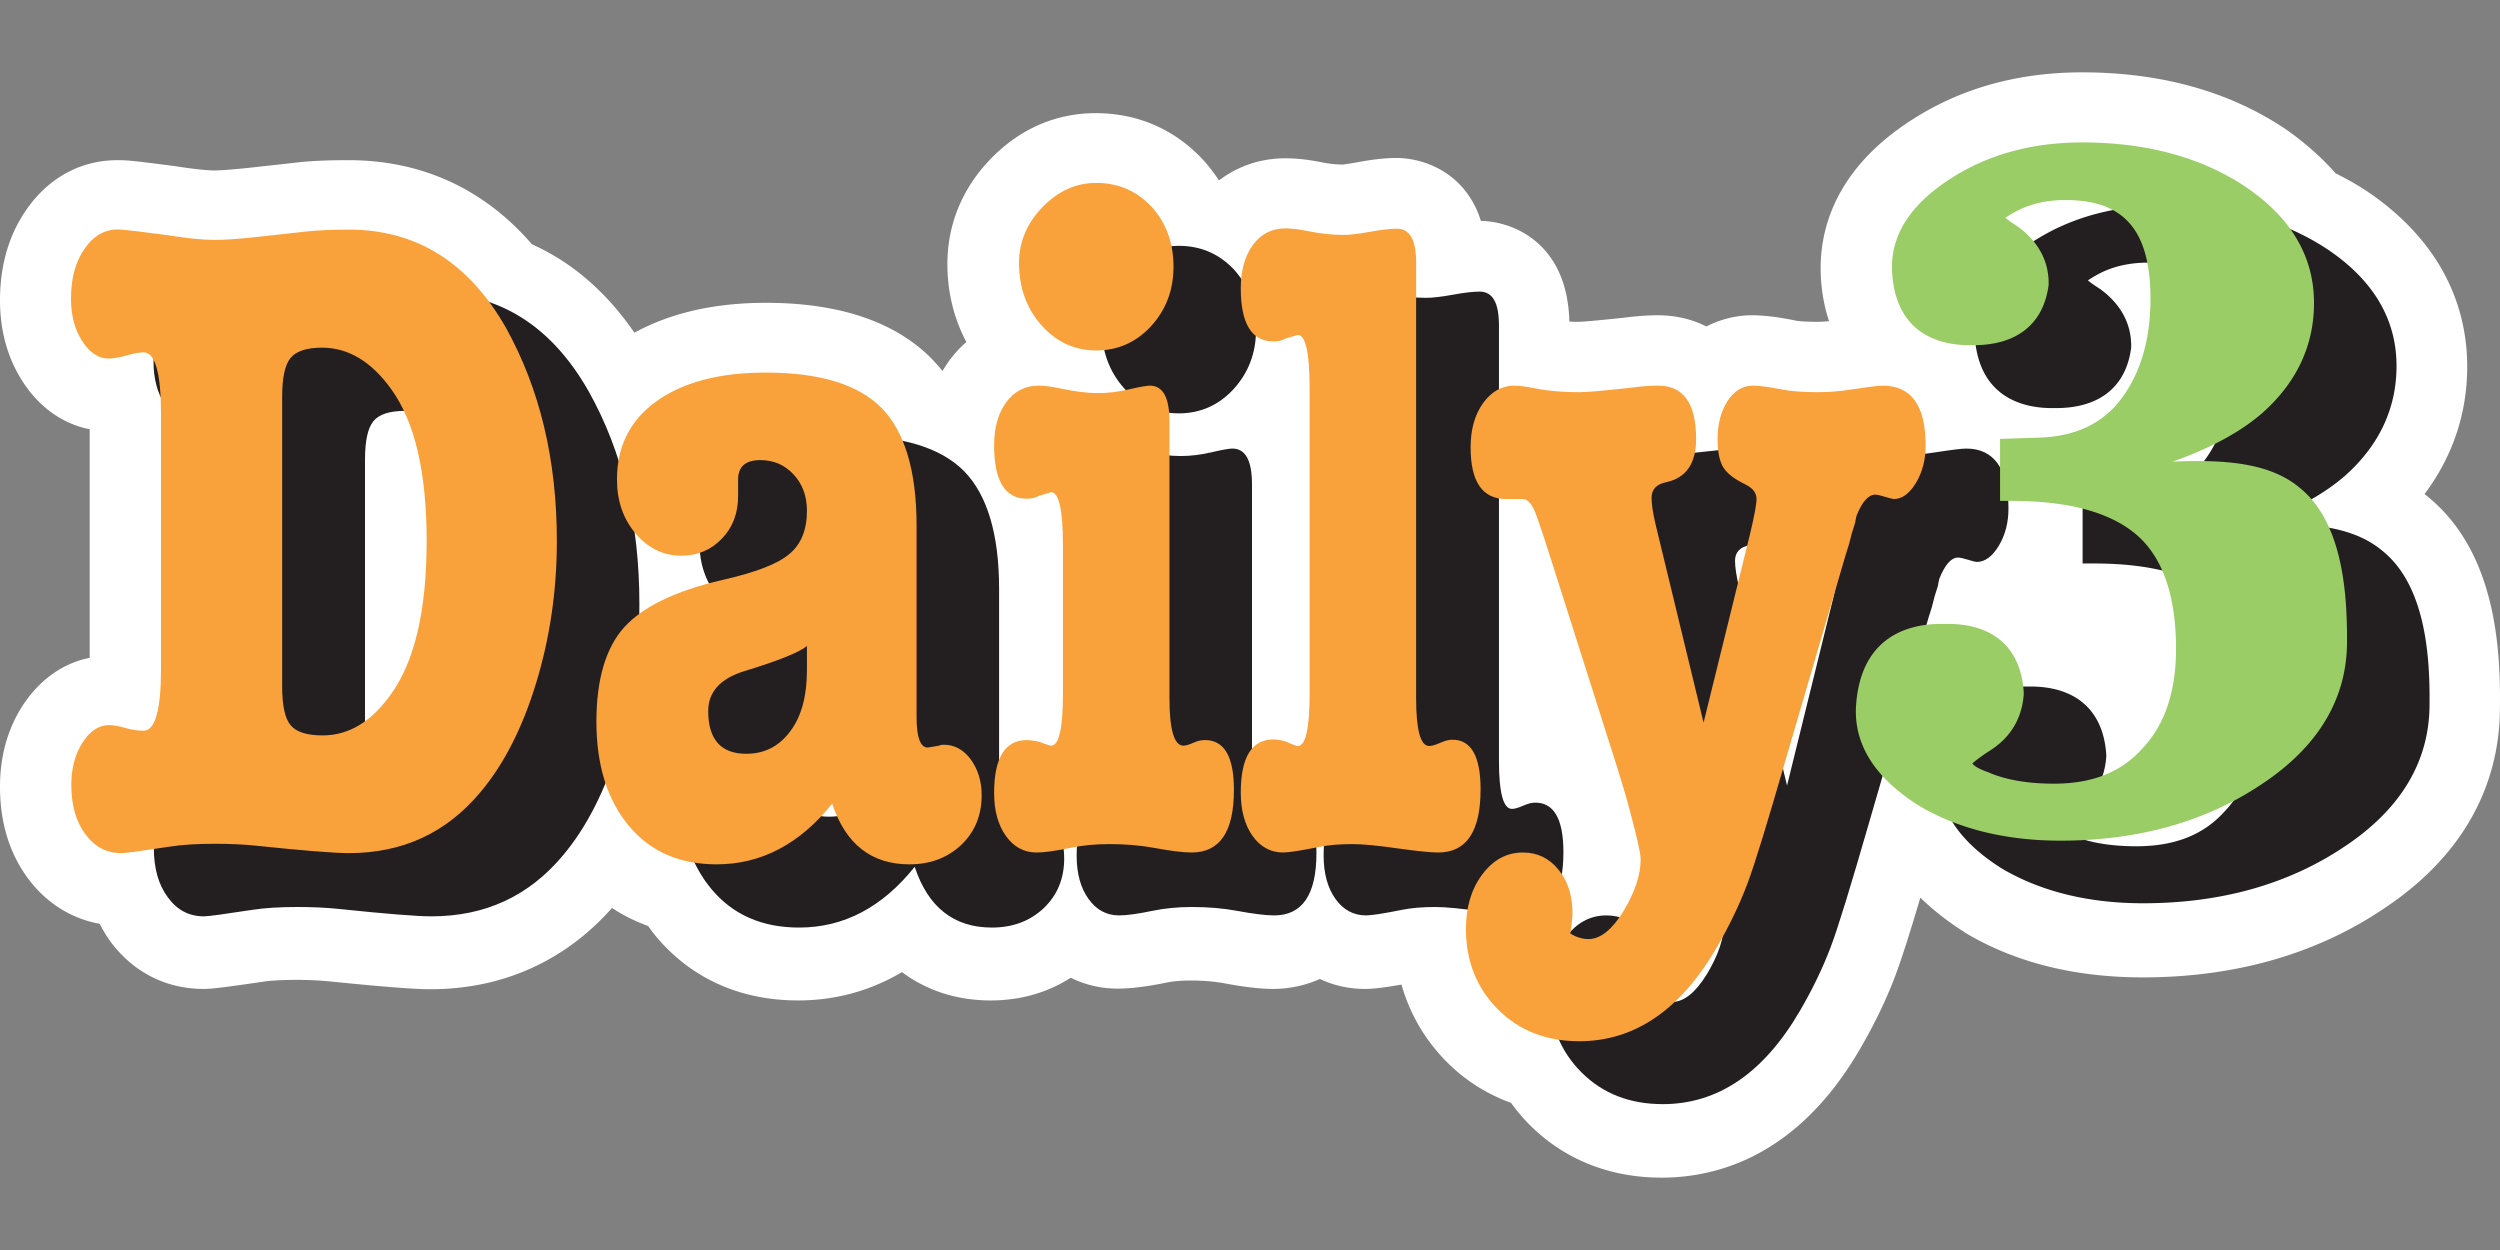
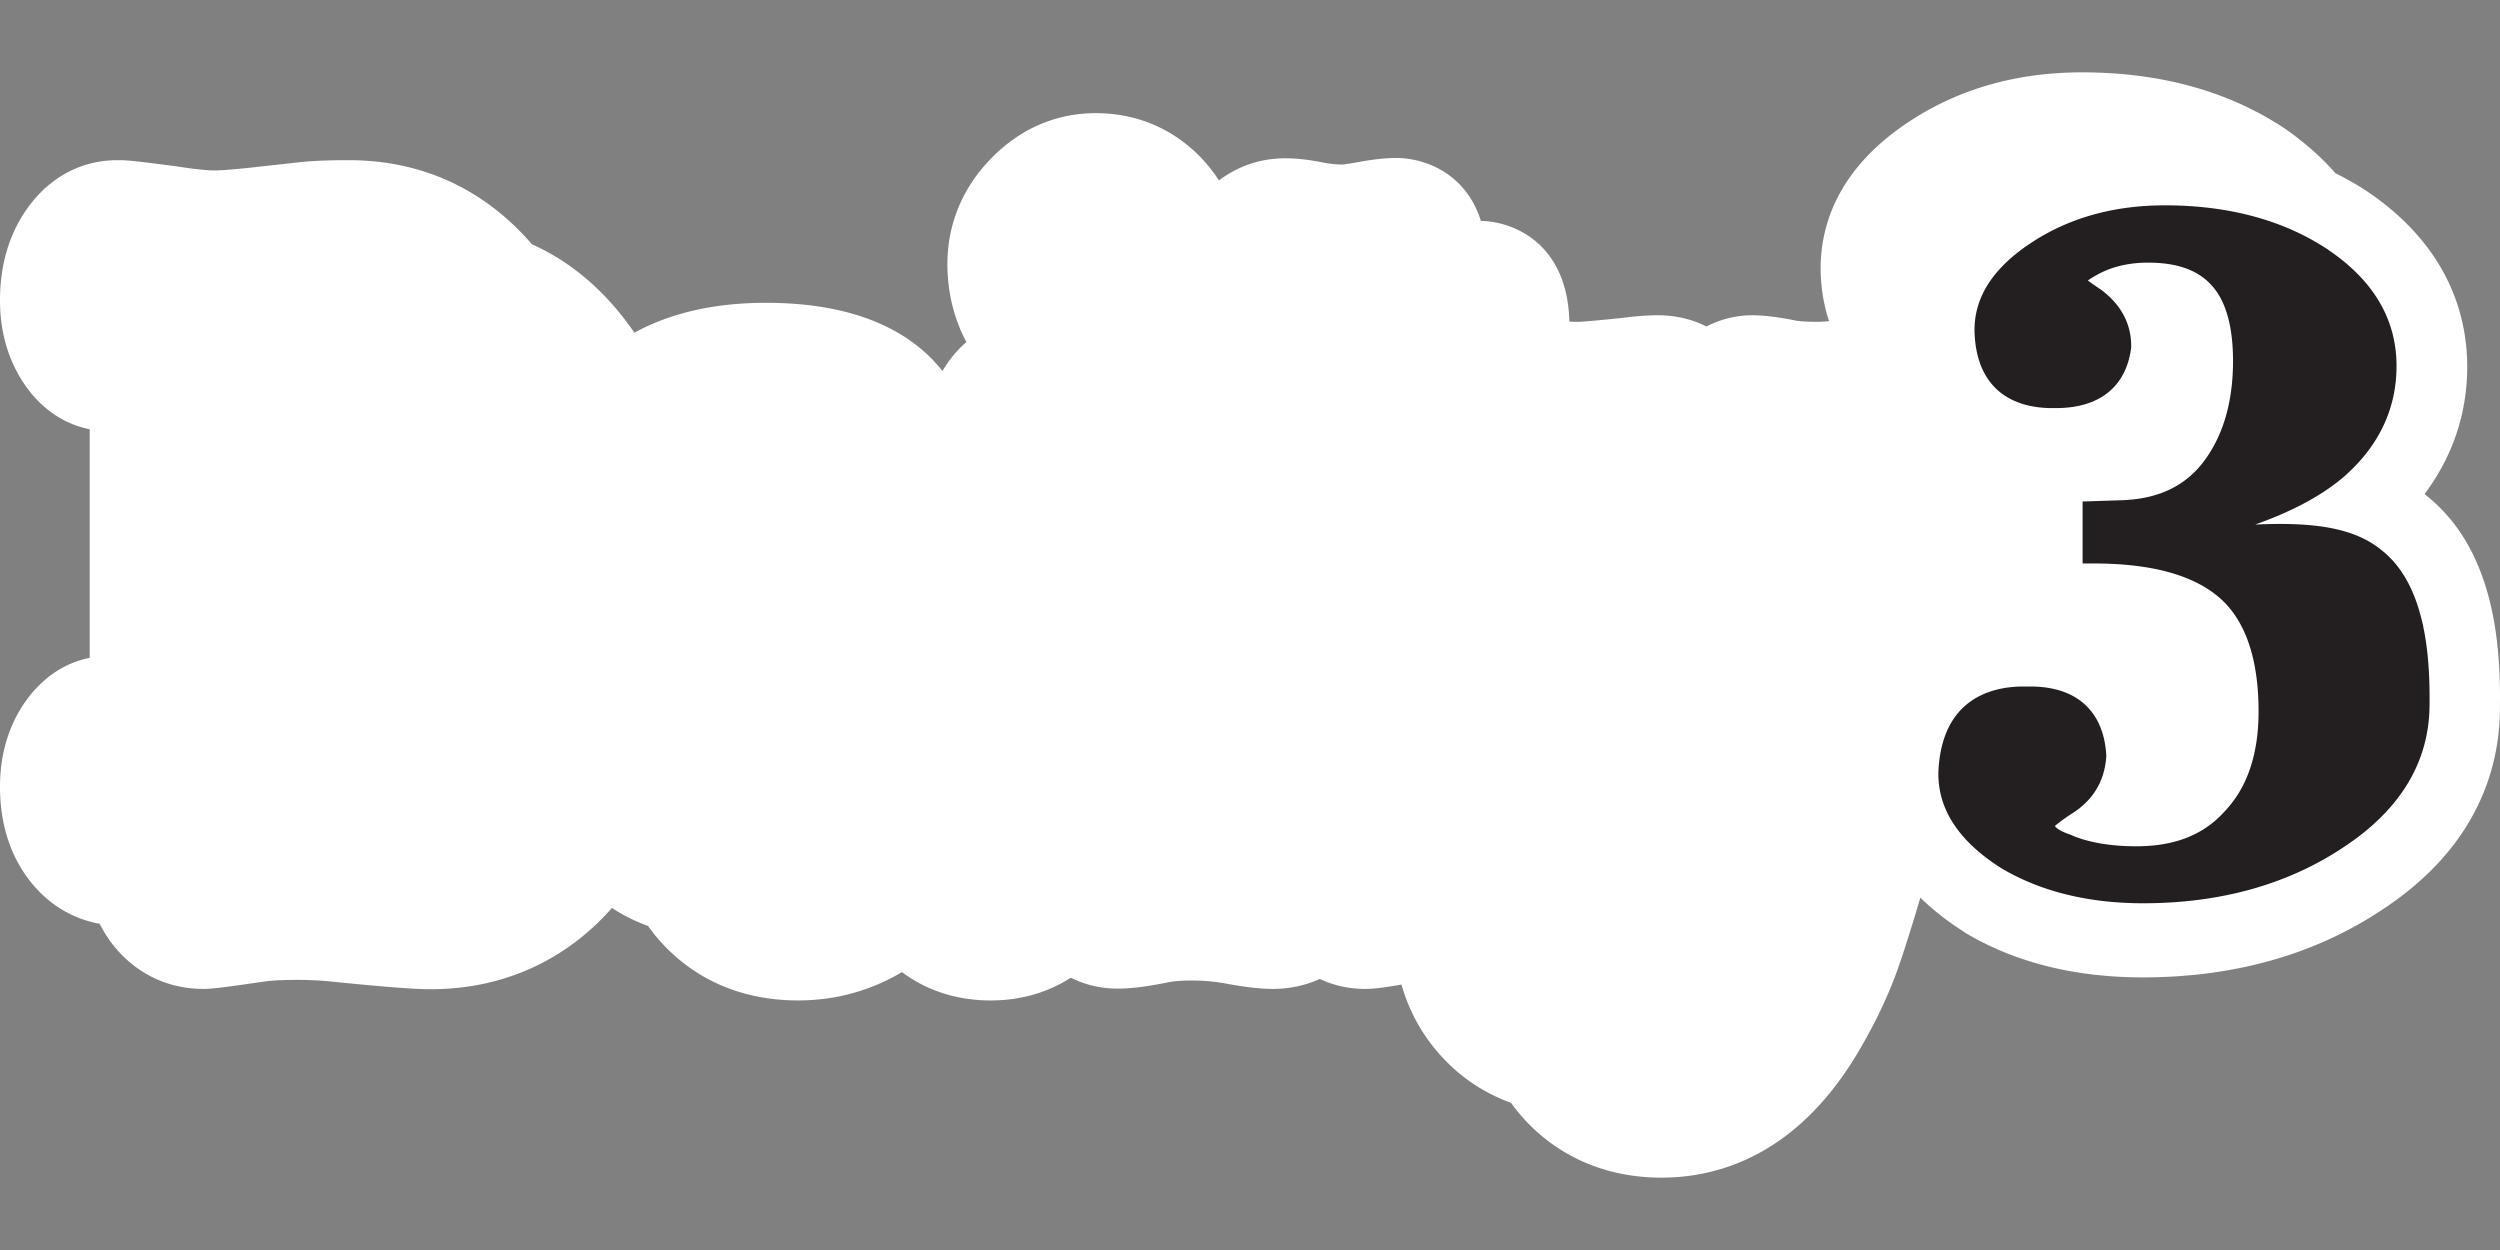
<svg xmlns="http://www.w3.org/2000/svg" viewBox="0 0 529.167 264.583">
  <rect x="0" y="0" width="529.167" height="264.583" fill="#808080" stroke="none" />
  <path fill="#fff" d="M513.595 104.901c-.132-.132-.264-.197-.396-.33 5.933-7.91 9.031-17.073 9.031-26.961 0-10.35-3.625-25.182-21.095-37.048-2.175-1.45-4.416-2.703-6.79-3.89-2.834-3.23-6.328-6.394-10.679-9.426-11.866-7.91-26.302-11.932-42.98-11.932-13.514 0-25.644 3.362-36.06 10.086-16.282 10.481-19.447 23.27-19.249 32.17v.197c.132 3.692.725 7.054 1.78 10.218-.857.066-1.648.132-2.439.132-3.164 0-4.549-.198-4.944-.33-3.692-.725-6.526-1.054-8.9-1.054-3.427 0-6.723.857-9.69 2.373-3.23-1.648-6.79-2.373-10.284-2.373-2.241 0-4.68.197-7.251.527-7.45.791-9.23.857-9.36.857-.792 0-1.517 0-2.11-.066-.396-16.48-11.734-21.16-18.722-21.293-3.23-10.283-12.13-13.316-17.865-13.316-2.241 0-4.878.264-8.372.923-2.241.396-3.032.462-2.966.462-1.319 0-2.835-.132-4.417-.462-2.967-.593-5.472-.857-7.779-.857-5.274 0-10.02 1.648-14.041 4.68a34.89 34.89 0 0 0-3.362-4.35c-5.999-6.46-13.844-9.888-22.743-9.888-8.438 0-16.15 3.362-22.282 9.756-5.998 6.197-9.097 13.91-9.097 22.15 0 5.999 1.385 11.602 4.022 16.546-1.385 1.187-2.571 2.505-3.692 4.021-.462.66-.923 1.385-1.384 2.11-.66-.857-1.385-1.648-2.11-2.44-7.779-7.976-19.71-11.997-35.268-11.997-10.943 0-20.238 2.175-27.819 6.328-5.933-8.635-13.184-14.898-21.688-18.721-10.086-11.669-23.27-17.8-38.828-17.8-4.219 0-7.713.133-10.613.462l-10.745 1.187c-3.824.395-6 .527-7.054.527-.923 0-3.164-.132-7.515-.79l-.396-.067c-6.987-.923-9.426-1.186-10.547-1.252-.66-.066-1.384-.066-2.044-.066-7.58 0-14.305 3.56-18.985 10.086C1.977 49.395 0 55.987 0 63.568c0 6.395 1.582 12.13 4.68 17.008 3.494 5.538 8.57 9.163 14.305 10.284v48.386C13.25 140.367 8.24 143.993 4.68 149.53 1.582 154.408 0 160.144 0 166.538c0 7.515 1.978 14.041 5.867 19.315 3.89 5.274 9.163 8.57 15.228 9.69.66 1.253 1.384 2.505 2.241 3.692 4.812 6.526 11.8 10.086 19.71 10.086 1.451 0 3.165-.132 12.592-1.516 1.252-.198 3.494-.396 7.12-.396a72.9 72.9 0 0 1 7.119.33c14.305 1.45 18.985 1.648 21.227 1.648 15.293 0 28.544-5.999 38.432-17.206 2.373 1.582 4.944 2.835 7.647 3.824.527.725 1.054 1.45 1.648 2.175 7.449 8.9 17.799 13.58 30.126 13.58 6.13 0 13.975-1.252 21.952-5.999 5.208 3.89 11.602 6 18.787 6 6.263 0 12.064-1.649 16.942-4.813 3.033 1.516 6.395 2.307 9.954 2.307 2.77 0 6-.395 10.218-1.252 1.582-.33 3.362-.462 5.274-.462 2.505 0 4.746.198 6.724.527 4.549.857 7.91 1.253 10.68 1.253 3.23 0 6.657-.66 9.887-2.11 2.901 1.385 6.131 2.11 9.56 2.11 1.581 0 3.625-.198 7.712-.923 1.78 6.263 5.01 11.8 9.69 16.48 3.89 3.89 8.438 6.724 13.514 8.57a38.366 38.366 0 0 0 4.021 4.747c7.318 7.251 16.876 11.074 27.82 11.074 11.931 0 28.873-4.68 41.925-27.093 3.165-5.406 5.736-10.746 7.647-15.887 1.253-3.362 2.967-8.702 5.208-16.283 2.505 2.44 5.538 4.878 9.163 7.185l.264.198c10.547 6.329 23.27 9.493 37.641 9.493 19.447 0 36.652-4.878 50.957-14.503 20.436-13.514 24.655-30.653 24.655-42.585.198-14.24-1.45-33.62-15.557-44.893z" />
  <g fill="#231f20">
-     <path d="M135.337 127.908c0 10.415-1.45 20.37-4.35 29.928-2.901 9.559-6.857 17.338-11.867 23.27-7.185 8.57-16.414 12.855-27.819 12.855-3.032 0-9.624-.527-19.71-1.582-2.571-.264-5.472-.395-8.702-.395-3.757 0-6.856.197-9.427.593-5.998.923-9.426 1.384-10.283 1.384-3.165 0-5.67-1.318-7.647-4.021-1.978-2.637-2.967-6.13-2.967-10.416 0-3.493.791-6.526 2.373-8.965 1.583-2.439 3.428-3.691 5.604-3.691.989 0 2.11.197 3.428.593 1.318.395 2.637.593 3.889.593 2.44 0 3.692-4.35 3.692-13.052v-53.99c0-8.702-1.253-13.053-3.692-13.053-.791 0-1.978.198-3.626.66-1.648.461-2.9.659-3.757.659-2.176 0-4.021-1.253-5.604-3.692-1.582-2.439-2.373-5.471-2.373-8.965 0-4.417.99-8.042 3.033-10.811 1.977-2.769 4.548-4.087 7.58-3.824 1.649.132 4.945.528 9.889 1.187 4.153.66 7.383.989 9.888.989 2.176 0 5.076-.198 8.702-.594l10.745-1.186c2.373-.264 5.34-.396 8.965-.396 14.305 0 25.38 6.922 33.29 20.832 7.186 12.788 10.746 27.753 10.746 45.09zm-27.49 0c0-14.569-2.504-25.248-7.514-32.17-4.22-5.867-9.098-8.767-14.635-8.767-3.23 0-5.471.725-6.658 2.175-1.187 1.45-1.78 4.153-1.78 8.174v61.373c0 4.021.593 6.79 1.78 8.175 1.187 1.45 3.428 2.175 6.79 2.175 5.537 0 10.35-2.9 14.503-8.768 5.01-7.053 7.515-17.864 7.515-32.367zM225.254 181.7c0 4.285-1.45 7.779-4.351 10.547-2.9 2.703-6.526 4.087-10.943 4.087-8.042 0-13.514-4.284-16.348-12.854-6.856 8.57-15.03 12.854-24.457 12.854-7.845 0-14.042-2.702-18.59-8.174-4.549-5.471-6.856-12.789-6.856-22.018 0-8.965 1.978-15.623 5.867-19.974 3.955-4.35 10.811-7.713 20.765-10.02 6.988-1.582 11.668-3.362 14.173-5.471 2.505-2.044 3.758-5.142 3.758-9.164 0-3.098-.923-5.669-2.835-7.712-1.911-2.044-4.219-3.033-7.053-3.033-3.099 0-4.68 1.385-4.68 4.087v3.494c0 3.626-1.121 6.658-3.429 9.032-2.241 2.373-5.142 3.625-8.57 3.625-3.823 0-7.053-1.582-9.69-4.68-2.637-3.099-3.955-6.922-3.955-11.47 0-6.988 2.768-12.526 8.372-16.547 5.603-4.021 13.316-6.065 23.072-6.065 11.47 0 19.645 2.505 24.59 7.515 4.877 5.01 7.382 13.317 7.382 24.853v40.542c0 4.284.791 6.46 2.373 6.46l2.374-.396c.197-.132.527-.197 1.054-.197 2.242 0 4.153 1.054 5.67 3.098 1.582 2.043 2.307 4.548 2.307 7.58zm-36.916-26.5v-5.142c-1.582 1.318-5.999 3.098-13.316 5.34-5.076 1.581-7.581 4.416-7.581 8.437 0 5.999 2.702 9.031 8.042 9.031 3.89 0 6.988-1.582 9.361-4.812 2.307-3.164 3.494-7.449 3.494-12.855zM278.65 180.513c0 8.834-2.966 13.25-8.965 13.25-1.78 0-4.417-.33-7.977-.988-2.834-.528-5.998-.791-9.426-.791-2.967 0-5.67.263-8.24.79-3.165.66-5.538.99-7.186.99-2.637 0-4.812-1.187-6.46-3.494-1.648-2.308-2.505-5.34-2.505-9.098 0-7.449 2.307-11.206 6.921-11.206.66 0 1.517.132 2.506.33 1.45.527 2.373.856 2.636.856 1.648 0 2.505-3.625 2.505-10.943v-31.576c0-7.383-.857-11.14-2.505-11.14l-2.636.79c-.66.396-1.517.594-2.506.594-4.614 0-6.921-3.758-6.921-11.273 0-3.757.857-6.79 2.57-9.163 1.715-2.307 4.022-3.494 6.857-3.494 1.186 0 2.702.198 4.548.593 3.164.66 5.801.99 7.977.99 2.175 0 4.35-.264 6.592-.792 2.241-.527 3.757-.79 4.416-.79 2.77 0 4.154 2.504 4.154 7.58V161c0 6.79.988 10.152 2.966 10.152.461 0 1.187-.197 2.044-.593.857-.395 1.714-.593 2.505-.593 4.087 0 6.13 3.494 6.13 10.547zM265.862 69.765c0 4.944-1.583 9.097-4.747 12.591-3.164 3.428-7.053 5.142-11.602 5.142s-8.438-1.78-11.602-5.34c-3.164-3.56-4.747-7.976-4.747-13.184 0-4.417 1.648-8.372 4.945-11.8 3.296-3.428 7.12-5.142 11.404-5.142 4.68 0 8.57 1.714 11.734 5.076 3.032 3.428 4.615 7.647 4.615 12.657zM330.926 180.381c0 8.9-2.966 13.382-8.965 13.382-1.582 0-4.22-.263-7.977-.79-4.614-.66-7.976-.99-10.152-.99-2.768 0-5.076.198-7.053.594-3.956.791-6.46 1.186-7.647 1.186-2.637 0-4.812-1.186-6.46-3.493-1.649-2.308-2.506-5.406-2.506-9.163 0-7.515 2.308-11.273 6.922-11.273.66 0 1.516.132 2.505.396 1.45.659 2.373.988 2.637.988 1.648 0 2.505-3.625 2.505-10.943V95.343c0-7.384-.857-11.141-2.505-11.141l-2.637.791c-.659.395-1.516.593-2.505.593-4.614 0-6.922-3.757-6.922-11.272 0-3.758.857-6.79 2.571-9.163 1.714-2.308 4.022-3.494 6.856-3.494 1.253 0 2.9.198 4.878.593 2.571.527 5.01.791 7.384.791 1.252 0 3.164-.198 5.669-.66 2.505-.46 4.417-.658 5.67-.658 2.768 0 4.086 2.373 4.086 7.185v92.158c0 6.79.923 10.152 2.769 10.152.461 0 1.253-.197 2.307-.659 1.055-.461 1.846-.66 2.44-.66 4.087-.13 6.13 3.429 6.13 10.482z" />
-     <path d="M425.128 107.604c0 2.967-.66 5.603-2.044 7.91-1.384 2.308-2.966 3.429-4.68 3.429-.198 0-.791-.132-1.846-.462-1.055-.33-1.714-.461-2.11-.461-1.45 0-2.768 1.516-3.955 4.482-.197.791-.263 1.253-.263 1.385l-.725 2.307-.594 2.307-.725 2.307-12.657 43.64c-3.757 12.987-6.394 21.689-8.042 26.04-1.648 4.35-3.824 8.899-6.526 13.513-7.647 13.119-17.338 19.71-29.006 19.71-6.988 0-12.723-2.24-17.205-6.723-4.483-4.483-6.79-10.152-6.79-17.074 0-4.548 1.12-8.372 3.428-11.47 2.307-3.098 5.141-4.68 8.635-4.68 3.033 0 5.538 1.186 7.515 3.625 1.978 2.373 2.967 5.472 2.967 9.23 0 .79-.132 2.175-.462 4.284 1.253.791 2.571 1.187 3.824 1.187 2.57 0 5.01-1.978 7.449-5.933 2.373-3.956 3.626-7.581 3.626-10.943 0-1.187-.726-4.483-2.176-9.888-.857-3.362-1.846-6.527-2.769-9.493l-13.711-43.113c-1.187-3.757-2.373-7.449-3.692-11.075-.79-1.78-1.648-2.702-2.637-2.702H336.464c-5.01 0-7.516-3.626-7.516-10.943 0-3.758.857-6.856 2.637-9.361 1.78-2.44 3.956-3.692 6.592-3.692 1.055 0 2.571.198 4.549.593 2.571.528 5.67.791 9.295.791 1.582 0 5.274-.33 11.207-.988 1.977-.264 3.757-.396 5.471-.396 5.274 0 7.977 3.758 7.977 11.273 0 5.208-2.11 8.24-6.329 9.163-2.043.395-3.098 1.516-3.098 3.296 0 1.318.264 3.164.857 5.67l10.152 41.925 9.888-40.146c.857-3.626 1.318-6.065 1.318-7.185 0-1.319-.79-2.308-2.373-3.099-2.175-1.054-3.691-2.175-4.548-3.428-.857-1.252-1.319-3.296-1.319-6.13 0-3.23.725-5.933 2.11-8.109 1.45-2.175 3.23-3.23 5.34-3.23 1.384 0 3.361.264 6.064.791 1.978.396 4.549.593 7.779.593 2.241 0 4.68-.197 7.185-.593 3.428-.527 5.604-.79 6.46-.79 5.868 0 8.966 4.218 8.966 12.656z" />
-   </g>
+     </g>
  <path fill="#231f20" d="M504.168 116.503c-5.67-4.68-13.976-6.064-26.83-5.471 8.174-2.9 14.437-6.328 19.051-10.35 7.251-6.46 10.877-14.305 10.877-23.204 0-9.822-4.812-18.063-14.437-24.589-9.36-6.262-21.029-9.427-34.608-9.427-10.614 0-20.04 2.571-27.951 7.713-8.372 5.406-12.525 11.8-12.328 19.183.528 13.91 10.482 16.02 16.349 16.02h.923c9.229 0 14.832-4.55 15.887-12.79v-.395c0-4.746-2.241-8.833-6.46-11.932l-.066-.066-.132-.066c-1.187-.79-1.978-1.318-2.505-1.78a25.487 25.487 0 0 1 2.835-1.648c2.834-1.384 6.13-2.109 9.888-2.109 6.328 0 10.745 1.648 13.646 5.01 2.9 3.296 4.35 8.636 4.35 15.821 0 9.097-2.307 16.48-6.79 22.018-4.02 4.812-9.558 7.251-17.073 7.45l-7.977.263v13.118h2.44c12.26 0 21.226 2.505 26.764 7.45 5.34 4.812 8.042 12.854 8.042 23.863 0 9.031-2.373 16.085-7.12 21.095l-.066.066c-4.416 4.944-10.547 7.383-18.655 7.383-5.274 0-9.823-.725-13.514-2.241l-.132-.066-.132-.066c-.923-.33-2.835-.99-3.494-1.912.528-.461 1.582-1.318 3.494-2.57 4.483-2.77 6.988-6.79 7.383-12.065v-.461c-.593-9.295-6.328-14.437-16.085-14.437h-1.45c-6.394 0-17.271 2.307-17.996 17.997-.198 7.91 4.284 14.766 13.382 20.501 8.24 4.879 18.326 7.384 29.928 7.384 16.48 0 30.785-4.022 42.651-11.998 11.932-7.91 17.997-18.063 17.997-30.126.132-11.273-1.187-25.512-10.086-32.566z" />
  <g fill="#f9a13a">
-     <path d="M117.868 114.526c0 10.415-1.45 20.37-4.351 29.928-2.9 9.559-6.856 17.338-11.866 23.27-7.185 8.57-16.414 12.855-27.819 12.855-3.032 0-9.624-.527-19.71-1.582-2.571-.264-5.472-.395-8.702-.395-3.758 0-6.856.197-9.427.593-5.999.923-9.427 1.384-10.284 1.384-3.164 0-5.669-1.318-7.647-4.021-1.977-2.637-2.966-6.13-2.966-10.416 0-3.493.791-6.526 2.373-8.965 1.582-2.44 3.428-3.692 5.604-3.692.988 0 2.109.198 3.427.594 1.319.395 2.637.593 3.89.593 2.439 0 3.691-4.35 3.691-13.052V87.63c0-8.702-1.252-13.053-3.691-13.053-.791 0-1.978.198-3.626.66-1.648.461-2.9.659-3.757.659-2.176 0-4.022-1.253-5.604-3.692-1.582-2.439-2.373-5.471-2.373-8.965 0-4.417.989-8.043 3.032-10.811 1.978-2.769 4.55-4.087 7.581-3.824 1.649.132 4.945.528 9.889 1.187 4.153.66 7.383.989 9.888.989 2.175 0 5.076-.198 8.702-.594L64.867 49c2.373-.264 5.34-.396 8.965-.396 14.305 0 25.38 6.922 33.29 20.831 7.12 12.855 10.746 27.82 10.746 45.09zm-27.556 0c0-14.569-2.505-25.248-7.515-32.17-4.219-5.867-9.097-8.767-14.634-8.767-3.23 0-5.472.725-6.658 2.175-1.187 1.45-1.78 4.153-1.78 8.174v61.373c0 4.021.593 6.79 1.78 8.174 1.186 1.45 3.428 2.176 6.79 2.176 5.537 0 10.35-2.9 14.502-8.768 5.01-6.987 7.515-17.799 7.515-32.367zM207.785 168.318c0 4.285-1.45 7.779-4.351 10.547-2.9 2.703-6.526 4.087-10.943 4.087-8.043 0-13.514-4.285-16.349-12.854-6.856 8.57-15.03 12.854-24.457 12.854-7.844 0-14.04-2.702-18.59-8.174-4.548-5.471-6.855-12.789-6.855-22.018 0-8.965 1.977-15.623 5.867-19.974 3.955-4.35 10.81-7.713 20.765-10.02 6.988-1.582 11.668-3.362 14.173-5.471 2.505-2.044 3.758-5.142 3.758-9.164 0-3.098-.923-5.669-2.835-7.712-1.912-2.044-4.219-3.033-7.054-3.033-3.098 0-4.68 1.385-4.68 4.087v3.494c0 3.626-1.12 6.658-3.428 9.031-2.241 2.374-5.142 3.626-8.57 3.626-3.823 0-7.053-1.582-9.69-4.68-2.637-3.099-3.955-6.922-3.955-11.47 0-6.988 2.768-12.526 8.372-16.547 5.603-4.021 13.316-6.065 23.072-6.065 11.47 0 19.645 2.505 24.589 7.515 4.878 5.01 7.383 13.316 7.383 24.853v40.541c0 4.285.791 6.46 2.373 6.46l2.373-.395c.198-.132.528-.198 1.055-.198 2.241 0 4.153 1.055 5.67 3.099 1.516 2.11 2.307 4.614 2.307 7.58zm-36.982-26.435v-5.142c-1.582 1.319-6 3.099-13.316 5.34-5.076 1.582-7.581 4.417-7.581 8.438 0 5.999 2.702 9.031 8.042 9.031 3.89 0 6.988-1.582 9.36-4.812 2.374-3.164 3.495-7.515 3.495-12.855zM261.181 167.197c0 8.834-2.966 13.25-8.965 13.25-1.78 0-4.417-.33-7.977-.988-2.834-.528-5.999-.792-9.427-.792-2.966 0-5.669.264-8.24.792-3.164.659-5.537.988-7.185.988-2.637 0-4.812-1.186-6.46-3.493-1.648-2.308-2.505-5.34-2.505-9.098 0-7.449 2.307-11.206 6.921-11.206.66 0 1.516.132 2.505.33 1.45.527 2.373.856 2.637.856 1.648 0 2.505-3.625 2.505-10.943v-31.576c0-7.383-.857-11.14-2.505-11.14l-2.637.79c-.659.396-1.516.593-2.505.593-4.614 0-6.921-3.757-6.921-11.272 0-3.758.857-6.79 2.57-9.163 1.714-2.307 4.022-3.494 6.856-3.494 1.187 0 2.703.198 4.549.593 3.164.66 5.801.99 7.976.99 2.176 0 4.351-.265 6.593-.792 2.24-.527 3.757-.791 4.416-.791 2.769 0 4.153 2.505 4.153 7.58v58.473c0 6.79.99 10.152 2.967 10.152.461 0 1.186-.198 2.043-.593.857-.396 1.714-.593 2.505-.593 4.088 0 6.131 3.494 6.131 10.547zM248.392 56.449c0 4.944-1.582 9.097-4.746 12.591-3.164 3.428-7.054 5.142-11.602 5.142-4.549 0-8.438-1.78-11.602-5.34-3.165-3.56-4.747-7.976-4.747-13.184 0-4.417 1.648-8.372 4.944-11.8 3.296-3.428 7.12-5.142 11.405-5.142 4.68 0 8.57 1.714 11.734 5.076 3.032 3.362 4.614 7.581 4.614 12.657zM313.39 167.065c0 8.9-2.966 13.382-8.964 13.382-1.582 0-4.22-.263-7.977-.79-4.614-.66-7.976-.99-10.152-.99-2.769 0-5.076.198-7.053.594-3.956.79-6.46 1.186-7.647 1.186-2.637 0-4.813-1.186-6.46-3.493-1.649-2.308-2.506-5.406-2.506-9.164 0-7.515 2.308-11.272 6.922-11.272.66 0 1.516.132 2.505.395 1.45.66 2.373.99 2.637.99 1.648 0 2.505-3.627 2.505-10.944V82.027c0-7.384-.857-11.141-2.505-11.141l-2.637.79c-.66.396-1.516.594-2.505.594-4.614 0-6.922-3.757-6.922-11.272 0-3.758.857-6.79 2.571-9.164 1.714-2.307 4.022-3.493 6.856-3.493 1.253 0 2.9.197 4.878.593 2.571.527 5.01.791 7.384.791 1.252 0 3.164-.198 5.669-.66 2.505-.46 4.417-.658 5.67-.658 2.768 0 4.086 2.373 4.086 7.185v92.158c0 6.79.923 10.152 2.769 10.152.461 0 1.252-.198 2.307-.659s1.846-.66 2.44-.66c4.086-.131 6.13 3.429 6.13 10.482z" />
-     <path d="M407.593 94.288c0 2.966-.66 5.603-2.044 7.91-1.384 2.308-2.966 3.428-4.68 3.428-.198 0-.791-.131-1.846-.461-1.055-.33-1.714-.461-2.11-.461-1.45 0-2.768 1.516-3.955 4.482-.198.791-.263 1.253-.263 1.385l-.726 2.307-.593 2.307-.725 2.307-12.789 43.64c-3.757 12.987-6.394 21.689-8.042 26.04-1.648 4.35-3.824 8.899-6.526 13.513-7.647 13.119-17.338 19.71-29.006 19.71-6.988 0-12.723-2.24-17.205-6.723-4.483-4.483-6.79-10.152-6.79-17.074 0-4.548 1.12-8.372 3.428-11.47 2.307-3.099 5.141-4.68 8.635-4.68 3.033 0 5.538 1.186 7.515 3.625 1.978 2.373 2.967 5.472 2.967 9.229 0 .791-.132 2.175-.462 4.285 1.253.791 2.571 1.187 3.824 1.187 2.57 0 5.01-1.978 7.449-5.933 2.373-3.956 3.626-7.581 3.626-10.943 0-1.187-.726-4.483-2.176-9.889-.857-3.362-1.846-6.526-2.768-9.492l-13.712-43.113c-1.187-3.758-2.373-7.45-3.692-11.075-.79-1.78-1.648-2.703-2.637-2.703H318.797c-5.01 0-7.516-3.625-7.516-10.943 0-3.757.857-6.855 2.637-9.36 1.78-2.44 3.956-3.692 6.592-3.692 1.055 0 2.571.198 4.55.593 2.57.528 5.668.791 9.294.791 1.582 0 5.274-.33 11.207-.988 1.977-.264 3.757-.396 5.471-.396 5.274 0 7.977 3.757 7.977 11.273 0 5.207-2.11 8.24-6.329 9.163-2.043.395-3.098 1.516-3.098 3.296 0 1.318.264 3.164.857 5.669l10.152 41.926 9.888-40.146c.857-3.626 1.318-6.065 1.318-7.186 0-1.318-.79-2.307-2.373-3.098-2.175-1.055-3.691-2.175-4.548-3.428-.857-1.252-1.319-3.296-1.319-6.13 0-3.23.725-5.933 2.11-8.109 1.45-2.175 3.23-3.23 5.34-3.23 1.384 0 3.361.264 6.064.791 1.978.396 4.549.593 7.779.593 2.241 0 4.68-.197 7.185-.593 3.428-.527 5.604-.791 6.46-.791 6.065 0 9.098 4.219 9.098 12.657z" />
-   </g>
-   <path fill="#9acd66" d="M486.699 103.187c-5.67-4.68-13.976-6.064-26.83-5.471 8.174-2.9 14.436-6.329 19.05-10.35 7.252-6.46 10.878-14.305 10.878-23.204 0-9.823-4.812-18.063-14.437-24.589-9.36-6.263-21.029-9.427-34.609-9.427-10.613 0-20.04 2.571-27.95 7.713-8.372 5.406-12.525 11.8-12.328 19.183.528 13.91 10.482 16.02 16.349 16.02h.923c9.229 0 14.832-4.55 15.887-12.79v-.329c0-4.747-2.242-8.834-6.46-11.932l-.066-.066-.132-.066c-1.187-.79-1.978-1.318-2.505-1.78a25.487 25.487 0 0 1 2.834-1.648c2.835-1.384 6.131-2.11 9.889-2.11 6.328 0 10.745 1.649 13.645 5.01 2.9 3.297 4.351 8.636 4.351 15.822 0 9.097-2.307 16.48-6.79 22.018-4.021 4.812-9.558 7.251-17.073 7.449l-7.977.264v13.118h2.44c12.26 0 21.226 2.505 26.763 7.45 5.34 4.811 8.043 12.854 8.043 23.863 0 9.03-2.373 16.085-7.12 21.095l-.066.065c-4.416 4.945-10.547 7.384-18.656 7.384-5.273 0-9.822-.725-13.513-2.242l-.132-.066-.132-.065c-.923-.33-2.835-.99-3.494-1.912.527-.462 1.582-1.319 3.494-2.571 4.483-2.769 6.988-6.79 7.383-12.064v-.461c-.593-9.295-6.328-14.437-16.085-14.437h-1.45c-6.394 0-17.271 2.307-17.997 17.997-.197 7.91 4.285 14.766 13.382 20.501 8.24 4.878 18.327 7.383 29.929 7.383 16.48 0 30.785-4.02 42.651-11.997 11.932-7.911 17.997-18.063 17.997-30.127.066-11.338-1.253-25.577-10.086-32.63z" />
+     </g>
  <title>Daily 3 at Michigan Lottery</title>
</svg>